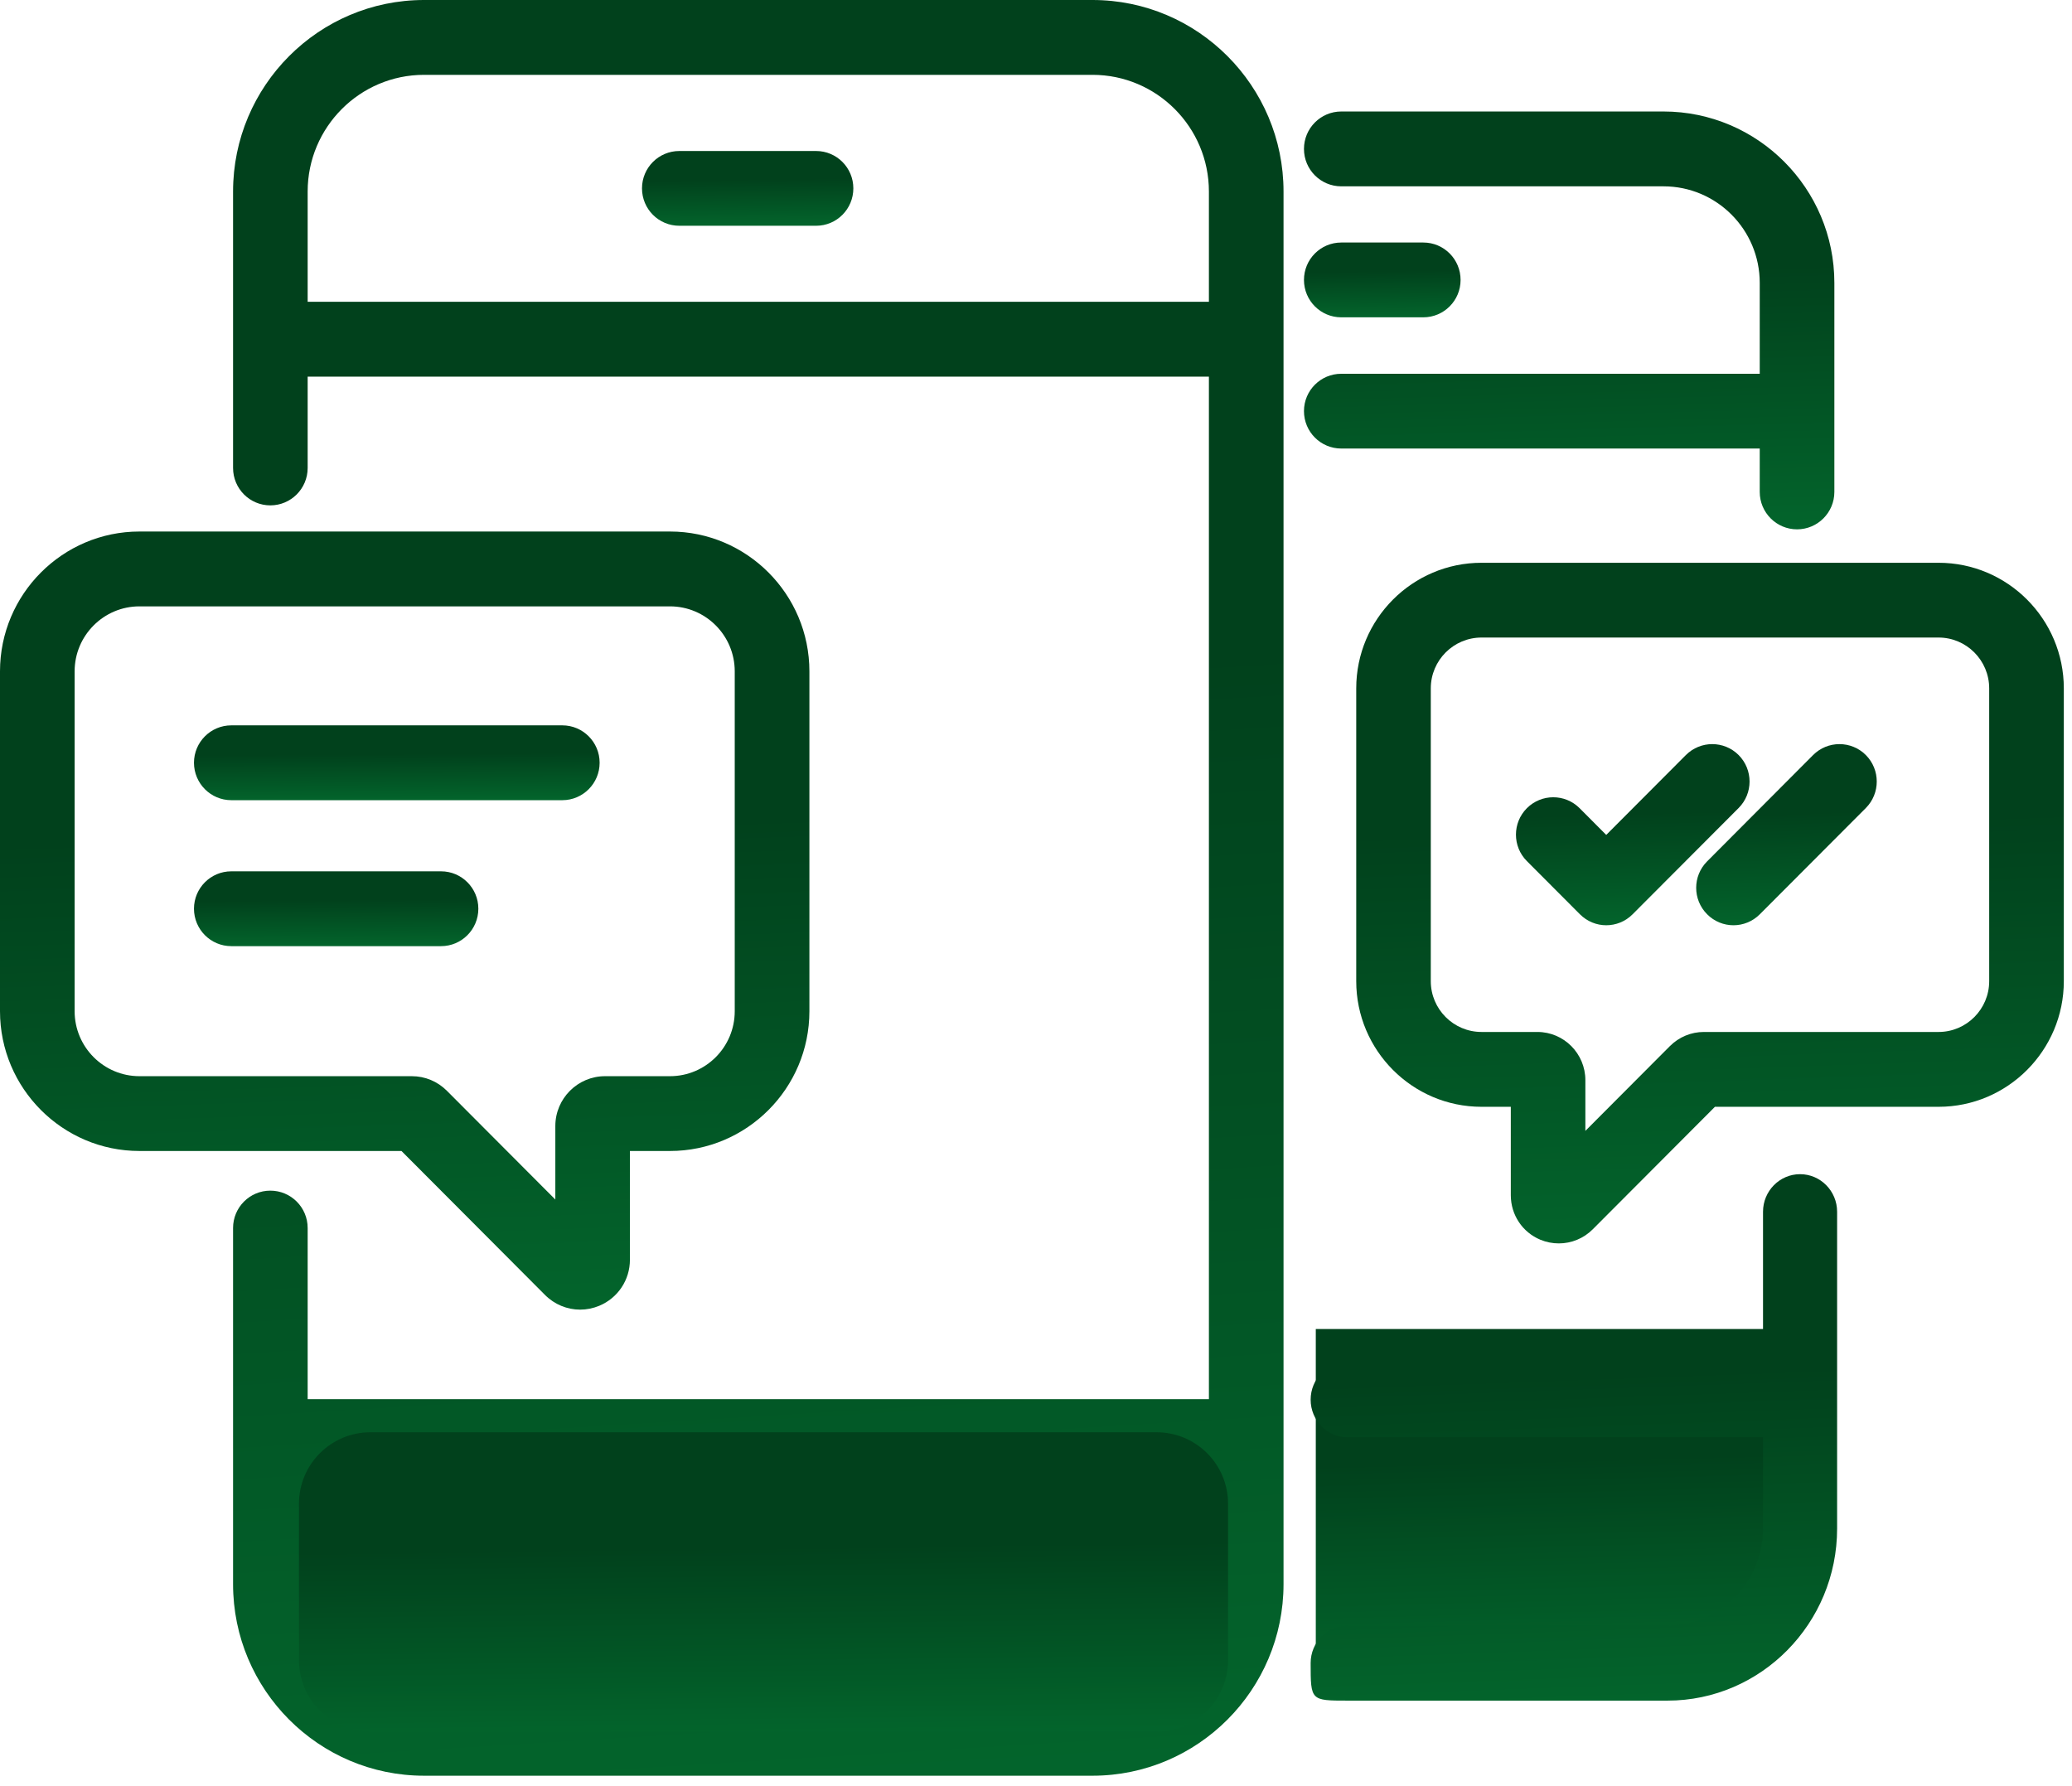
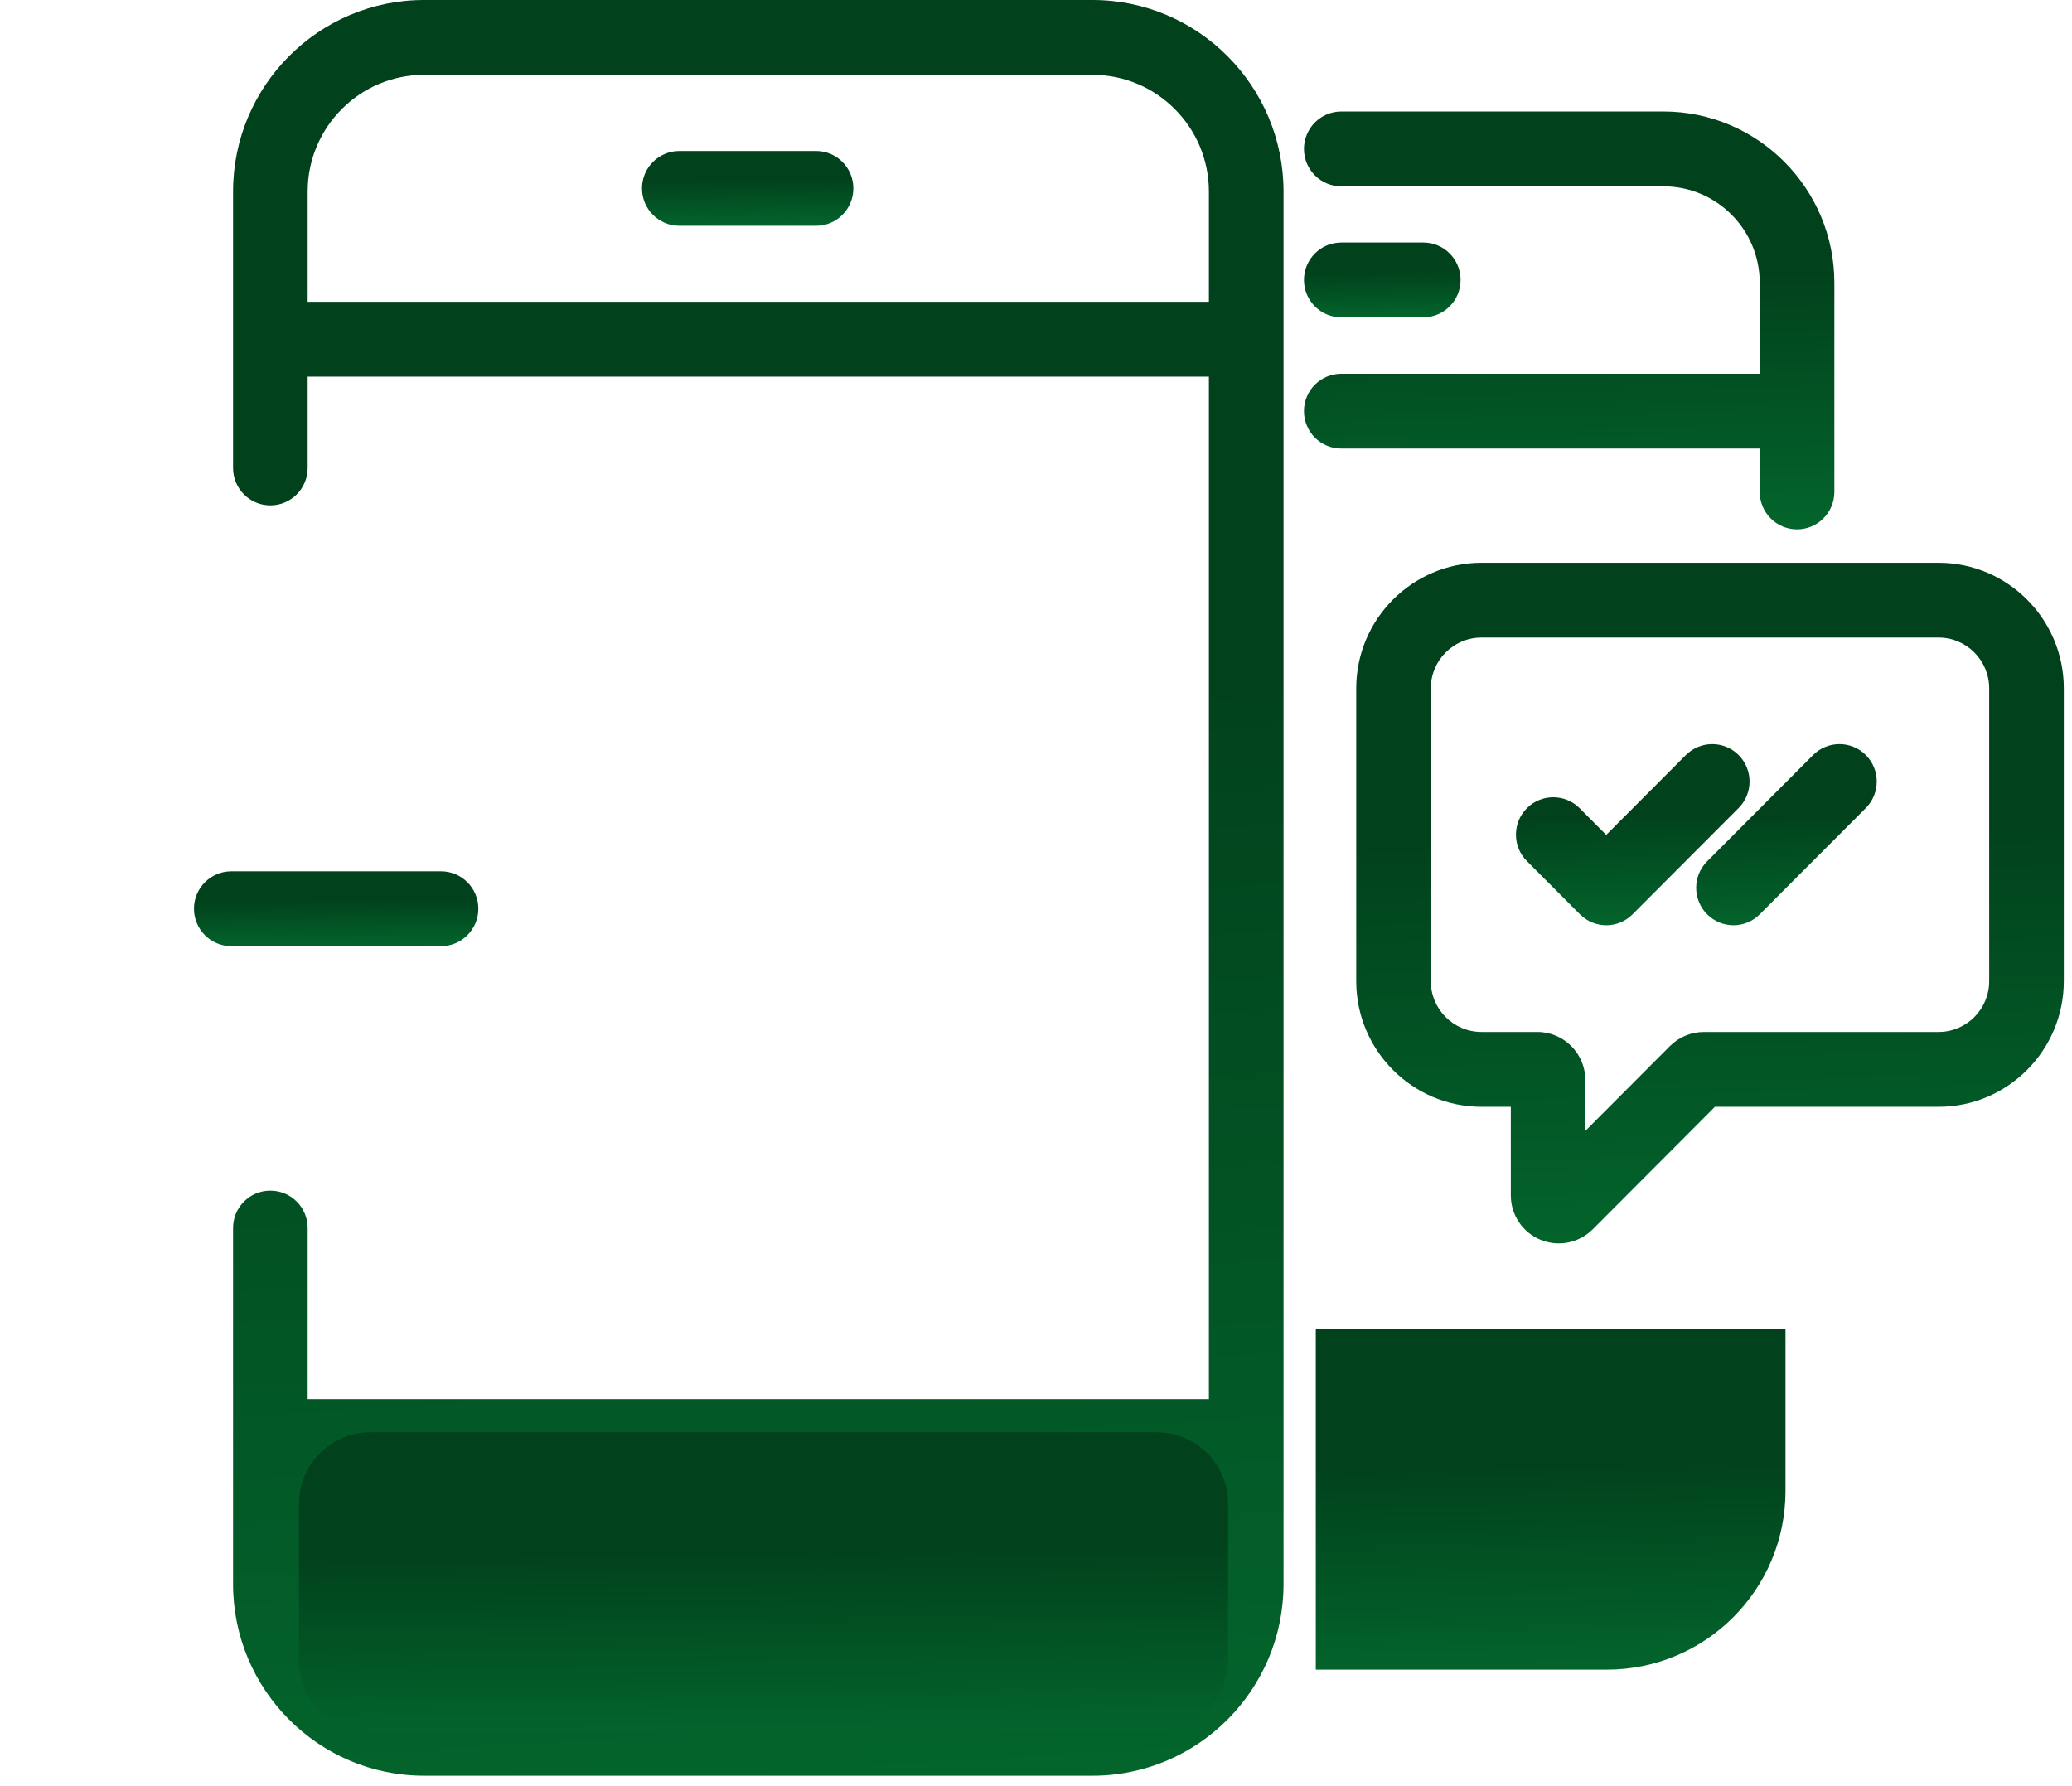
<svg xmlns="http://www.w3.org/2000/svg" width="58" height="50" viewBox="0 0 58 50" fill="none">
  <path d="M30.582 47.613H11.87C10.073 47.613 8.612 46.147 8.612 44.345V41.26H33.84V44.345C33.84 46.147 32.379 47.613 30.582 47.613ZM8.612 8.448V5.362C8.612 3.561 10.073 2.095 11.87 2.095H30.582C32.379 2.095 33.84 3.561 33.84 5.362V8.448H8.612ZM30.582 0H11.87C8.922 0 6.524 2.405 6.524 5.362V13.1C6.524 13.678 6.991 14.147 7.567 14.147C8.144 14.147 8.612 13.678 8.612 13.1V10.543H33.84V39.166H8.612V34.376C8.612 33.798 8.144 33.33 7.567 33.33C6.991 33.33 6.524 33.798 6.524 34.376V40.208C6.524 40.209 6.523 40.211 6.523 40.212C6.523 40.215 6.524 40.217 6.524 40.218V44.345C6.524 47.303 8.922 49.708 11.87 49.708H30.582C33.53 49.708 35.929 47.303 35.929 44.345V5.362C35.929 2.405 33.53 0 30.582 0Z" fill="url(#paint0_linear_102_4140)" />
  <path d="M32.376 40.094H10.369C9.265 40.094 8.369 40.989 8.369 42.094V46.474C8.369 47.578 9.265 48.474 10.369 48.474H32.376C33.481 48.474 34.376 47.578 34.376 46.474V42.094C34.376 40.989 33.481 40.094 32.376 40.094Z" fill="url(#paint1_linear_102_4140)" />
  <path d="M49.98 37.203H36.832V46.739H44.98C47.741 46.739 49.98 44.5 49.98 41.739V37.203Z" fill="url(#paint2_linear_102_4140)" />
  <path d="M22.844 4.227H19.016C18.438 4.227 17.971 4.695 17.971 5.273C17.971 5.852 18.438 6.32 19.016 6.32H22.844C23.421 6.32 23.887 5.852 23.887 5.273C23.887 4.695 23.421 4.227 22.844 4.227Z" fill="url(#paint3_linear_102_4140)" />
  <path d="M37.545 12.556H49.259V13.771C49.259 14.348 49.727 14.818 50.303 14.818C50.88 14.818 51.348 14.348 51.348 13.771V7.918C51.348 5.273 49.202 3.121 46.565 3.121H37.545C36.968 3.121 36.501 3.591 36.501 4.169C36.501 4.747 36.968 5.216 37.545 5.216H46.565C48.052 5.216 49.259 6.428 49.259 7.918V10.463H37.545C36.968 10.463 36.501 10.931 36.501 11.508C36.501 12.088 36.968 12.556 37.545 12.556Z" fill="url(#paint4_linear_102_4140)" />
  <path d="M37.545 8.883H39.841C40.419 8.883 40.885 8.414 40.885 7.837C40.885 7.257 40.419 6.789 39.841 6.789H37.545C36.968 6.789 36.501 7.257 36.501 7.837C36.501 8.414 36.968 8.883 37.545 8.883Z" fill="url(#paint5_linear_102_4140)" />
-   <path d="M2.089 28.307V18.793C2.089 17.79 2.903 16.974 3.904 16.974H18.754C19.755 16.974 20.567 17.79 20.567 18.793V28.307C20.567 29.311 19.755 30.126 18.754 30.126H16.937C16.17 30.126 15.545 30.752 15.545 31.521V33.579L12.511 30.536C12.248 30.272 11.899 30.126 11.527 30.126H3.904C2.903 30.126 2.089 29.311 2.089 28.307ZM15.258 36.252C15.524 36.518 15.878 36.661 16.239 36.661C16.42 36.661 16.6 36.625 16.773 36.554C17.296 36.336 17.633 35.83 17.633 35.264V32.22H18.754C20.906 32.22 22.657 30.465 22.657 28.307V18.793C22.657 16.635 20.906 14.879 18.754 14.879H3.904C1.752 14.879 0 16.635 0 18.793V28.307C0 30.465 1.752 32.22 3.904 32.22H11.238L15.258 36.252Z" fill="url(#paint6_linear_102_4140)" />
-   <path d="M6.475 22.4H15.741C16.317 22.4 16.785 21.93 16.785 21.352C16.785 20.774 16.317 20.305 15.741 20.305H6.475C5.898 20.305 5.43 20.774 5.43 21.352C5.43 21.93 5.898 22.4 6.475 22.4Z" fill="url(#paint7_linear_102_4140)" />
  <path d="M13.39 25.438C13.39 24.86 12.922 24.391 12.346 24.391H6.475C5.898 24.391 5.43 24.86 5.43 25.438C5.43 26.017 5.898 26.486 6.475 26.486H12.346C12.922 26.486 13.39 26.017 13.39 25.438Z" fill="url(#paint8_linear_102_4140)" />
  <path d="M55.682 27.466C55.682 28.25 55.046 28.888 54.265 28.888H47.697C47.339 28.888 47.002 29.028 46.746 29.282L44.378 31.657V30.237C44.378 29.493 43.776 28.888 43.036 28.888H41.471C40.688 28.888 40.051 28.25 40.051 27.466V19.27C40.051 18.485 40.688 17.847 41.471 17.847H54.265C55.046 17.847 55.682 18.485 55.682 19.27V27.466ZM54.265 15.754H41.471C39.537 15.754 37.964 17.331 37.964 19.27V27.466C37.964 29.404 39.537 30.983 41.471 30.983H42.291V33.459C42.291 34.007 42.616 34.496 43.12 34.705C43.287 34.774 43.463 34.807 43.636 34.807C43.985 34.807 44.327 34.67 44.584 34.413L48.005 30.983H54.265C56.197 30.983 57.771 29.404 57.771 27.466V19.27C57.771 17.331 56.197 15.754 54.265 15.754Z" fill="url(#paint9_linear_102_4140)" />
  <path d="M48.669 21.137C48.261 20.728 47.599 20.728 47.191 21.137L44.962 23.372L44.217 22.624C43.809 22.216 43.149 22.216 42.741 22.624C42.333 23.033 42.333 23.697 42.741 24.105L44.225 25.593C44.43 25.798 44.696 25.901 44.962 25.901C45.23 25.901 45.498 25.798 45.701 25.593L48.669 22.618C49.076 22.209 49.076 21.547 48.669 21.137Z" fill="url(#paint10_linear_102_4140)" />
  <path d="M50.752 21.137L47.786 24.113C47.378 24.522 47.378 25.184 47.786 25.593C47.989 25.798 48.257 25.901 48.523 25.901C48.791 25.901 49.058 25.798 49.262 25.593L52.23 22.618C52.636 22.209 52.636 21.547 52.23 21.137C51.822 20.728 51.16 20.728 50.752 21.137Z" fill="url(#paint11_linear_102_4140)" />
-   <path d="M50.388 32.869C49.816 32.869 49.351 33.341 49.351 33.921V38.13H37.724C37.151 38.13 36.688 38.6 36.688 39.182C36.688 39.762 37.151 40.234 37.724 40.234H49.351V42.789C49.351 44.285 48.153 45.502 46.677 45.502H37.724C37.151 45.502 36.688 45.974 36.688 46.554C36.688 47.606 36.688 47.606 37.724 47.606H46.677C49.295 47.606 51.425 45.445 51.425 42.789V33.921C51.425 33.341 50.96 32.869 50.388 32.869Z" fill="url(#paint12_linear_102_4140)" />
  <defs>
    <linearGradient id="paint0_linear_102_4140" x1="35.929" y1="49.708" x2="32.818" y2="-1.421" gradientUnits="userSpaceOnUse">
      <stop stop-color="#03652C" />
      <stop offset="0.615" stop-color="#01411C" />
    </linearGradient>
    <linearGradient id="paint1_linear_102_4140" x1="34.376" y1="48.474" x2="34.276" y2="39.823" gradientUnits="userSpaceOnUse">
      <stop stop-color="#03652C" />
      <stop offset="0.615" stop-color="#01411C" />
    </linearGradient>
    <linearGradient id="paint2_linear_102_4140" x1="49.98" y1="46.739" x2="49.723" y2="36.901" gradientUnits="userSpaceOnUse">
      <stop stop-color="#03652C" />
      <stop offset="0.615" stop-color="#01411C" />
    </linearGradient>
    <linearGradient id="paint3_linear_102_4140" x1="23.887" y1="6.32" x2="23.86" y2="4.159" gradientUnits="userSpaceOnUse">
      <stop stop-color="#03652C" />
      <stop offset="0.615" stop-color="#01411C" />
    </linearGradient>
    <linearGradient id="paint4_linear_102_4140" x1="51.348" y1="14.818" x2="51.006" y2="2.752" gradientUnits="userSpaceOnUse">
      <stop stop-color="#03652C" />
      <stop offset="0.615" stop-color="#01411C" />
    </linearGradient>
    <linearGradient id="paint5_linear_102_4140" x1="40.885" y1="8.883" x2="40.848" y2="6.722" gradientUnits="userSpaceOnUse">
      <stop stop-color="#03652C" />
      <stop offset="0.615" stop-color="#01411C" />
    </linearGradient>
    <linearGradient id="paint6_linear_102_4140" x1="22.657" y1="36.661" x2="21.879" y2="14.2" gradientUnits="userSpaceOnUse">
      <stop stop-color="#03652C" />
      <stop offset="0.615" stop-color="#01411C" />
    </linearGradient>
    <linearGradient id="paint7_linear_102_4140" x1="16.785" y1="22.4" x2="16.771" y2="20.237" gradientUnits="userSpaceOnUse">
      <stop stop-color="#03652C" />
      <stop offset="0.615" stop-color="#01411C" />
    </linearGradient>
    <linearGradient id="paint8_linear_102_4140" x1="13.39" y1="26.486" x2="13.37" y2="24.323" gradientUnits="userSpaceOnUse">
      <stop stop-color="#03652C" />
      <stop offset="0.615" stop-color="#01411C" />
    </linearGradient>
    <linearGradient id="paint9_linear_102_4140" x1="57.771" y1="34.807" x2="57.091" y2="15.16" gradientUnits="userSpaceOnUse">
      <stop stop-color="#03652C" />
      <stop offset="0.615" stop-color="#01411C" />
    </linearGradient>
    <linearGradient id="paint10_linear_102_4140" x1="48.974" y1="25.901" x2="48.828" y2="20.67" gradientUnits="userSpaceOnUse">
      <stop stop-color="#03652C" />
      <stop offset="0.615" stop-color="#01411C" />
    </linearGradient>
    <linearGradient id="paint11_linear_102_4140" x1="52.535" y1="25.901" x2="52.346" y2="20.673" gradientUnits="userSpaceOnUse">
      <stop stop-color="#03652C" />
      <stop offset="0.615" stop-color="#01411C" />
    </linearGradient>
    <linearGradient id="paint12_linear_102_4140" x1="51.425" y1="47.606" x2="50.878" y2="32.411" gradientUnits="userSpaceOnUse">
      <stop stop-color="#03652C" />
      <stop offset="0.615" stop-color="#01411C" />
    </linearGradient>
  </defs>
</svg>